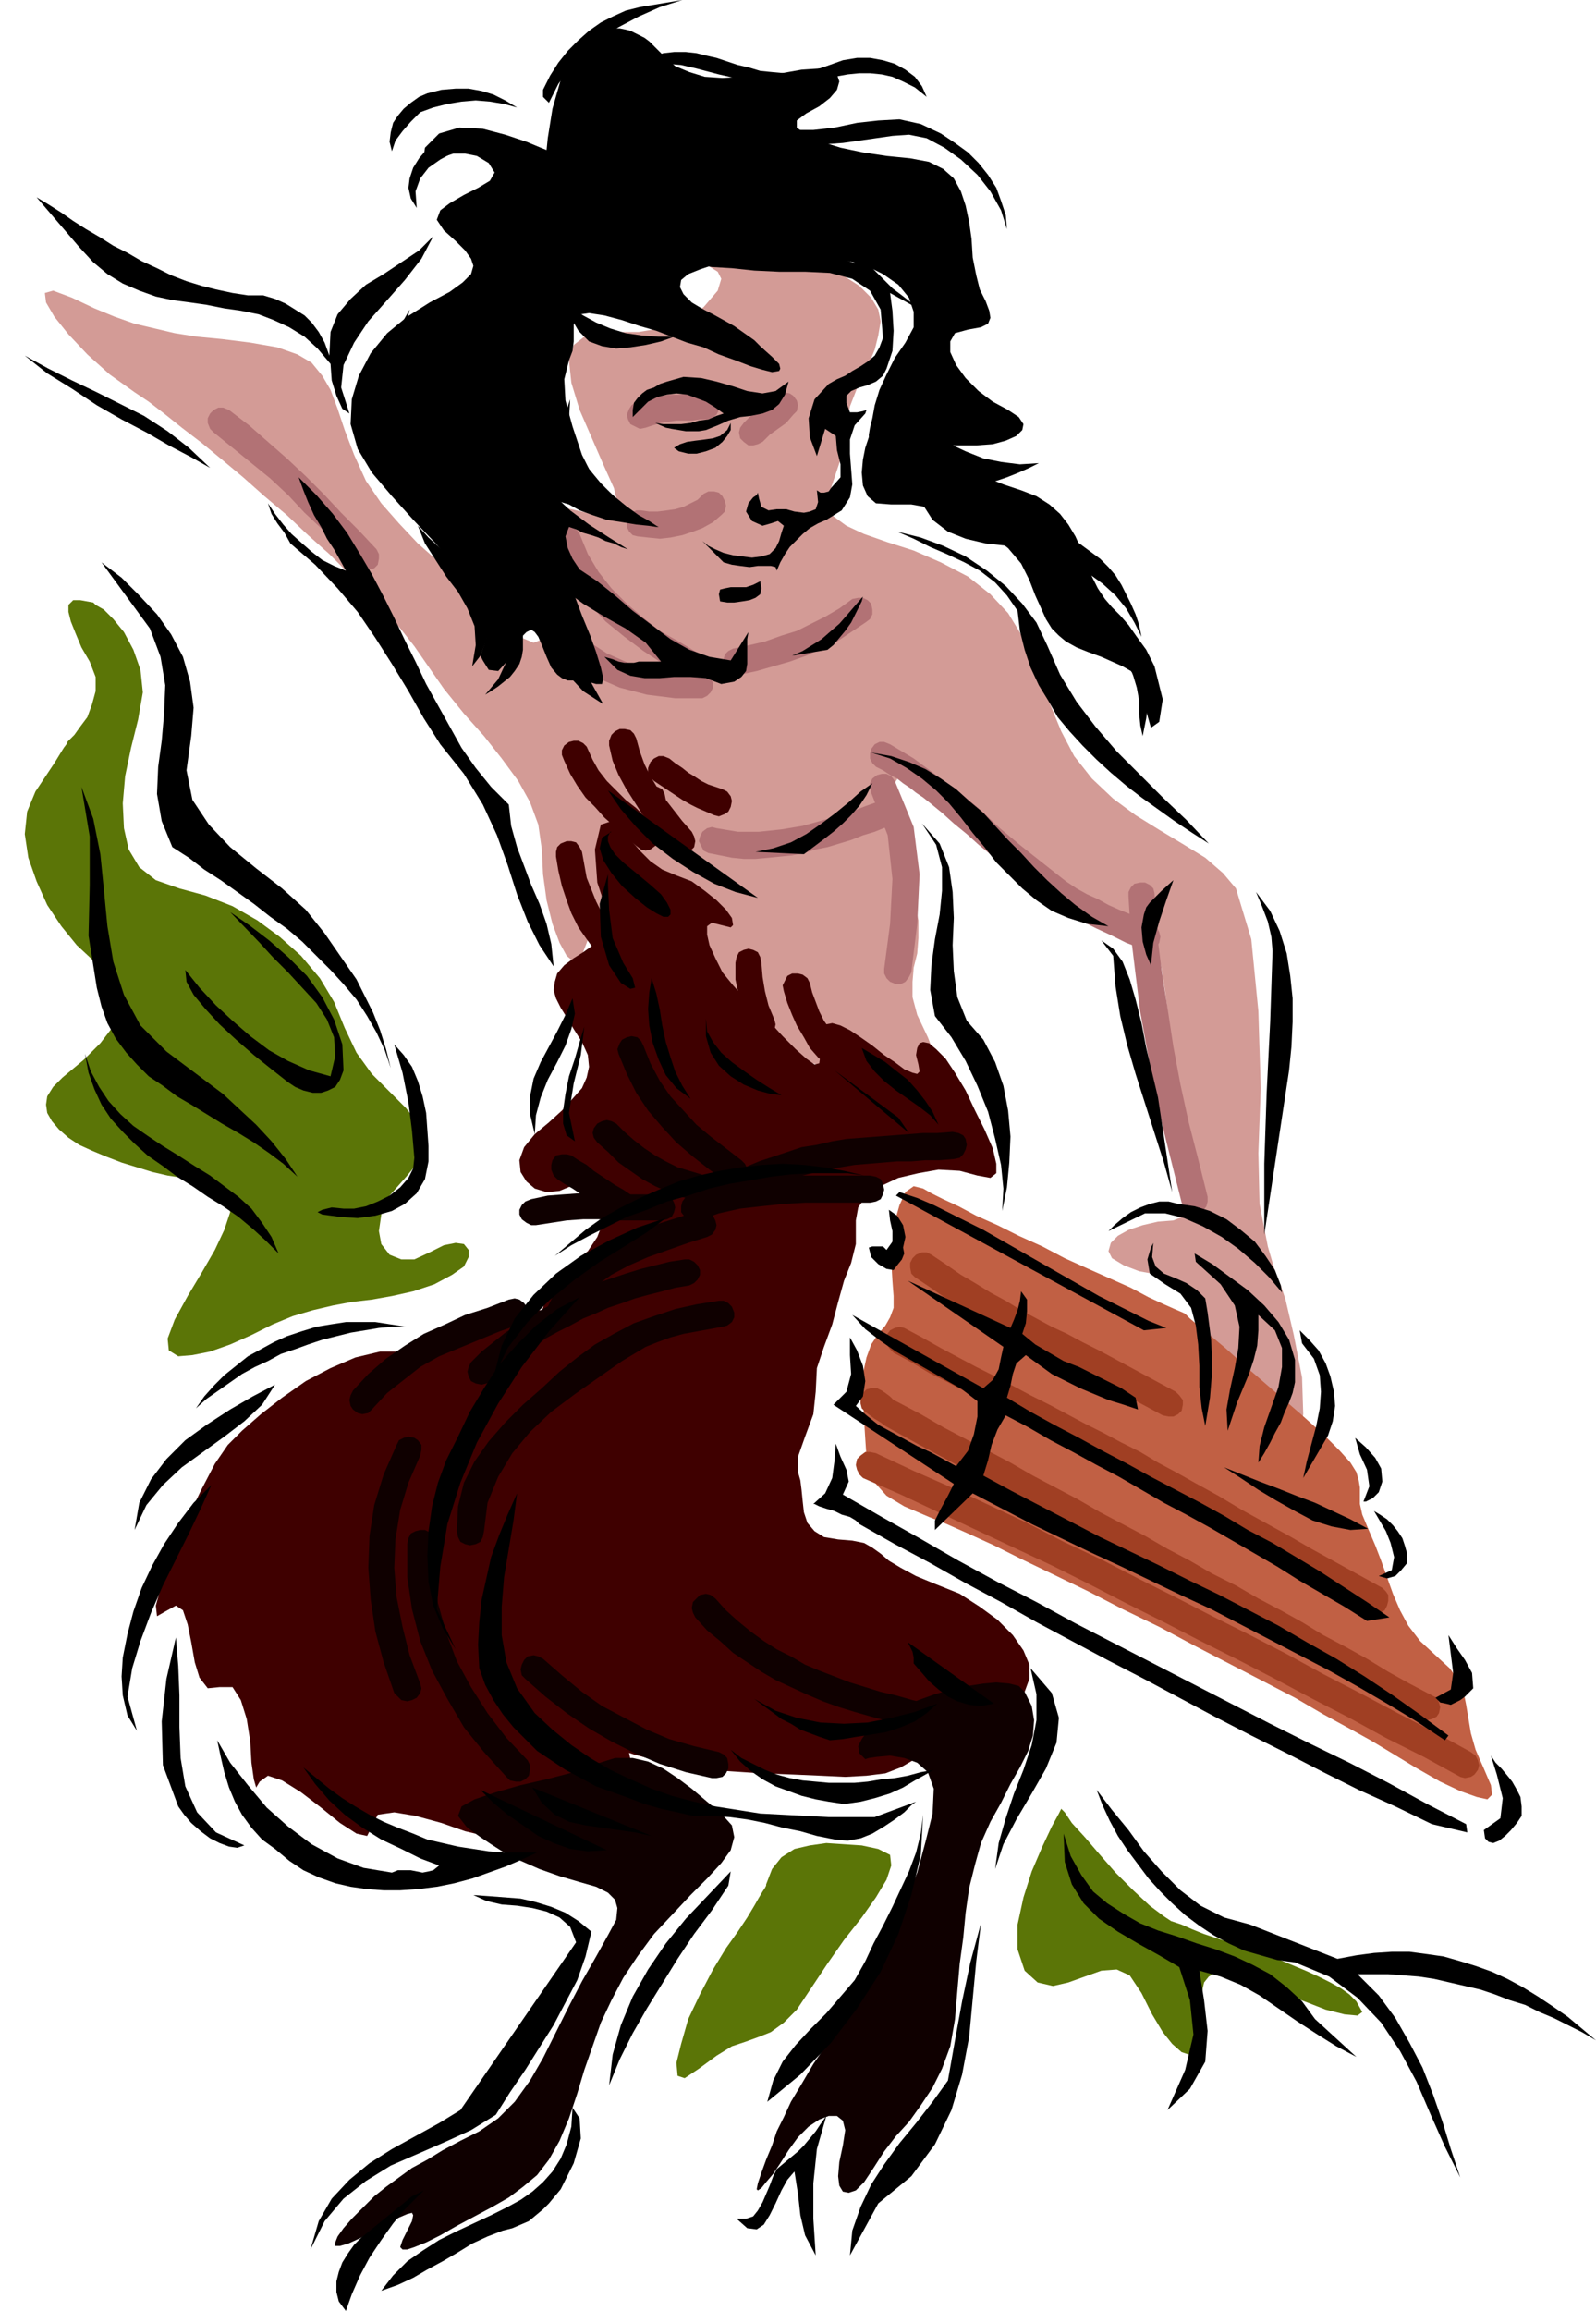
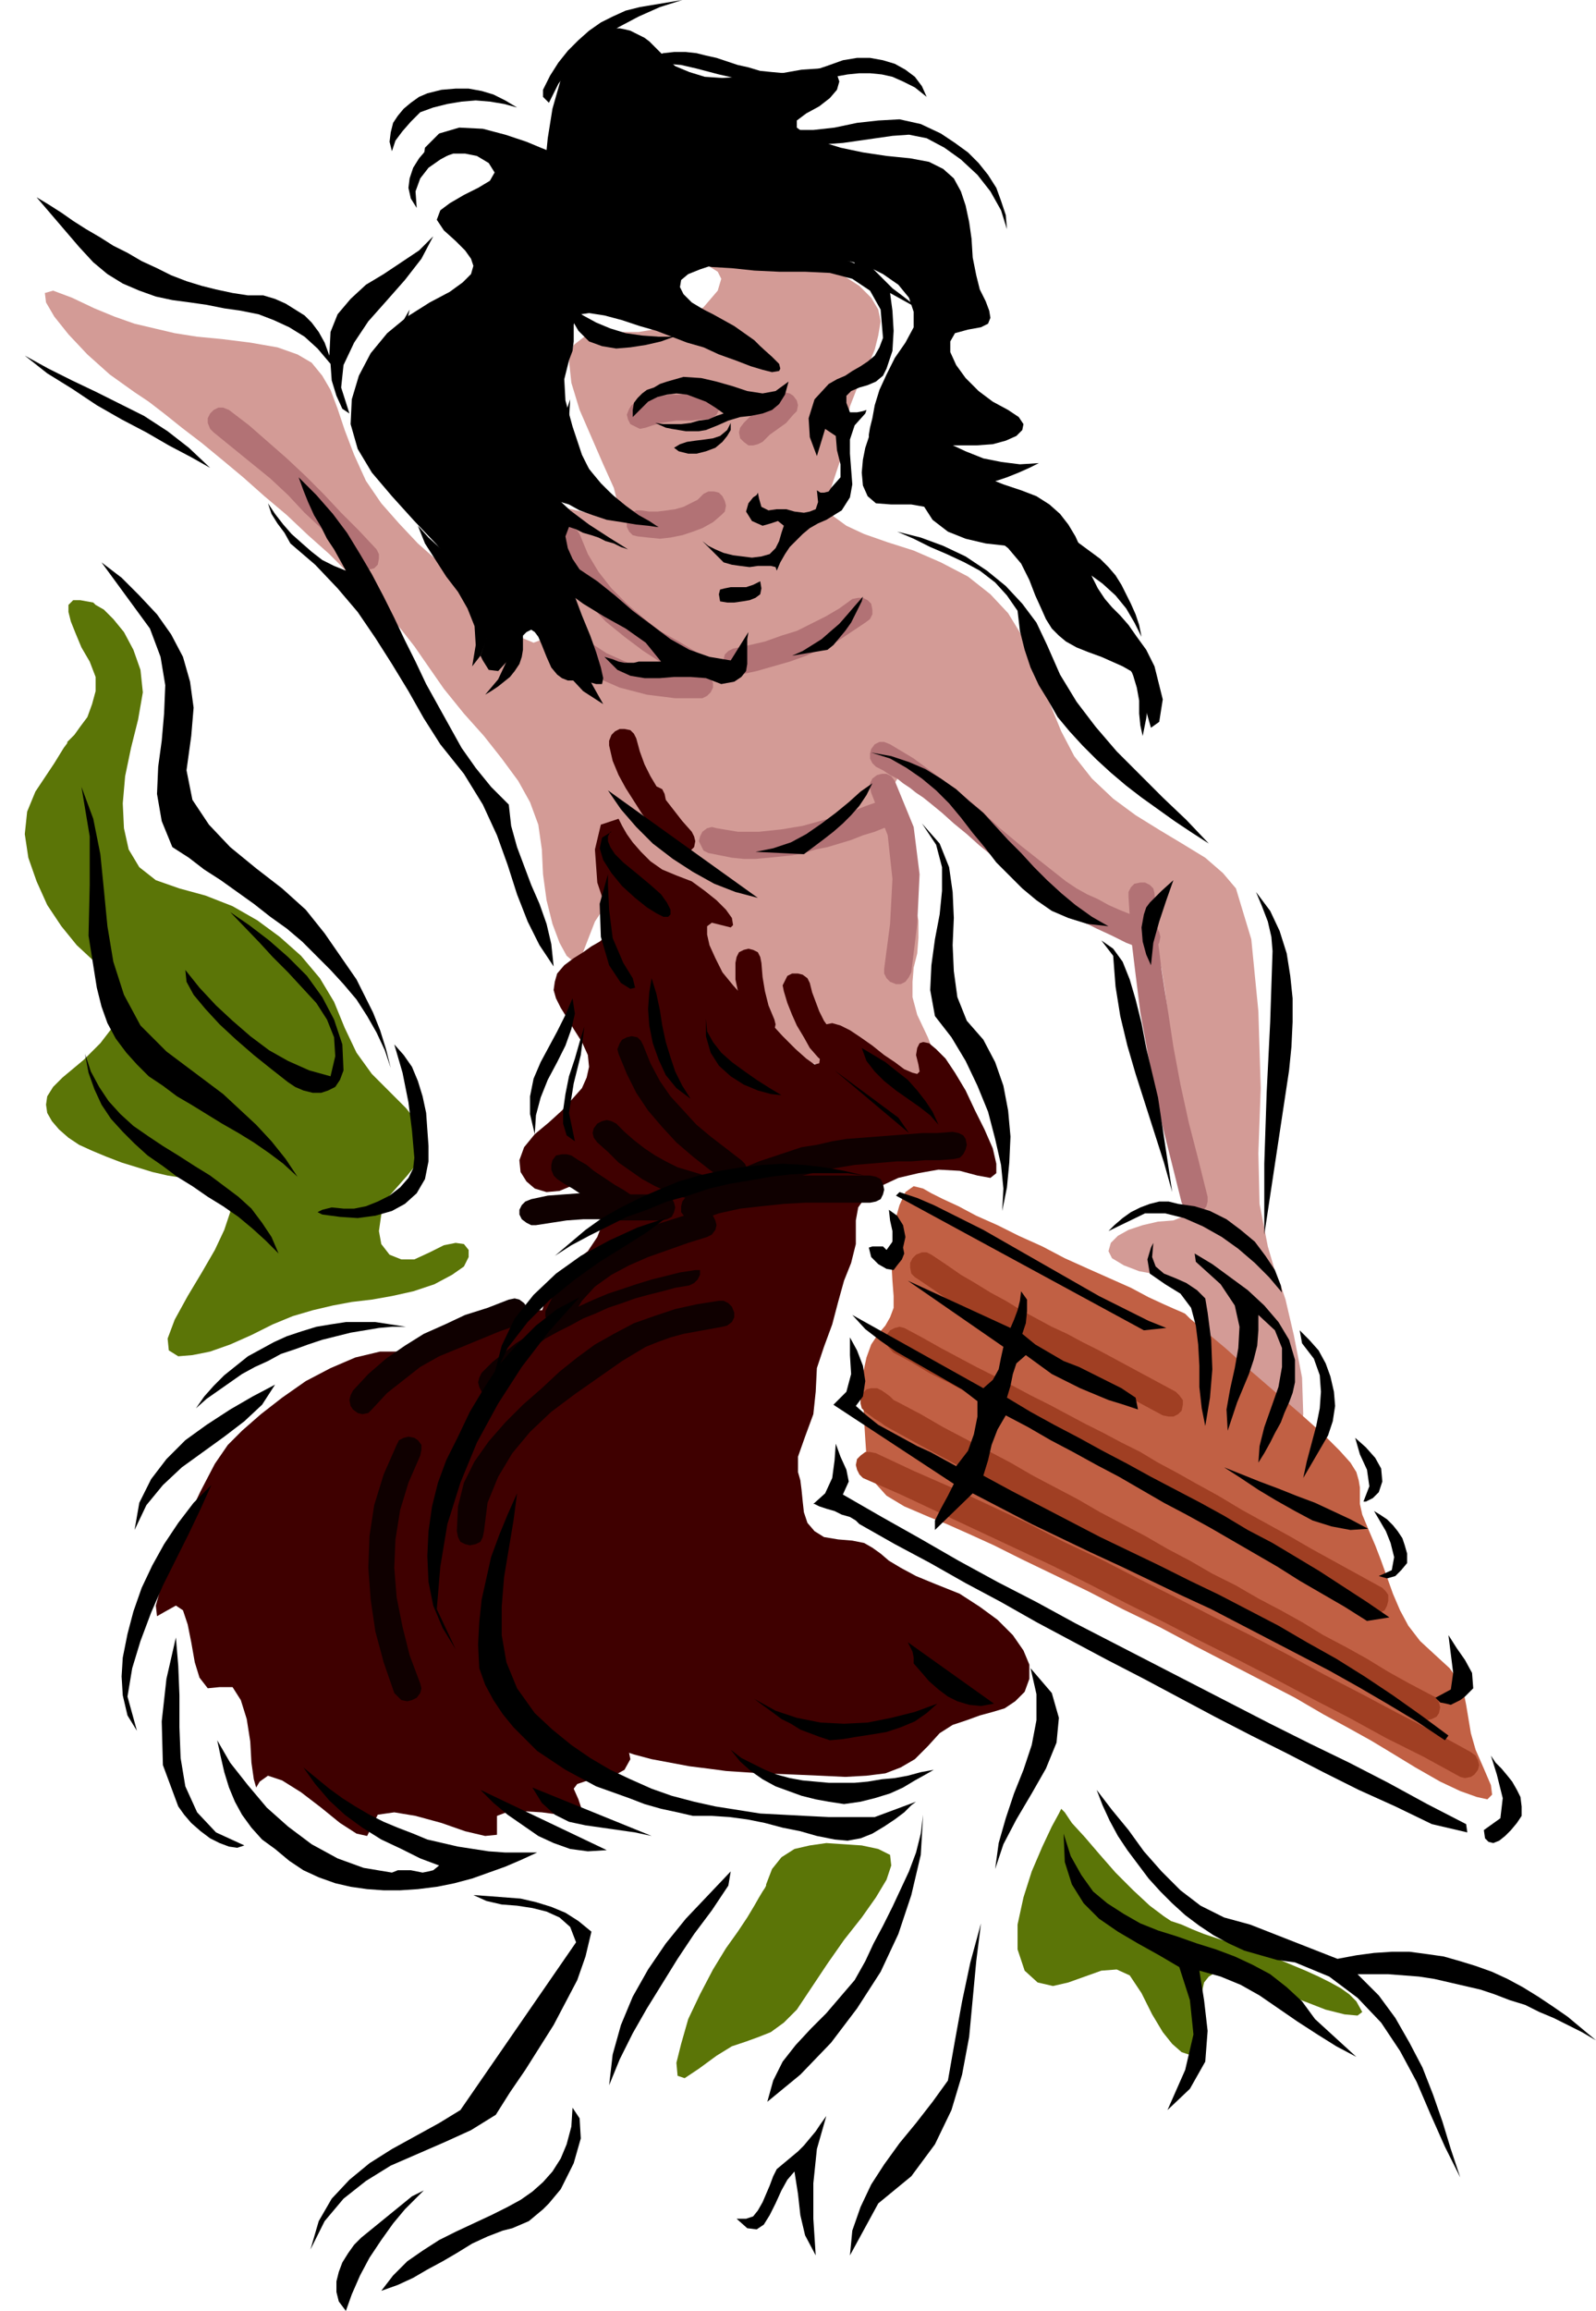
<svg xmlns="http://www.w3.org/2000/svg" width="1.352in" height="1.956in" fill-rule="evenodd" stroke-linecap="round" preserveAspectRatio="none" viewBox="0 0 1352 1956">
  <style>.pen1{stroke:none}.brush5{fill:#b27275}.brush6{fill:#3f0000}.brush7{fill:#0f0000}.brush8{fill:#000}</style>
  <path d="M569 222h11l10 1 10 2 8 5 3 6-3 10-12 14-18 12-19 6-18 3h-18l-15 1-13 3-9 7-4 13 2 19 7 23 10 23 10 23 9 20 4 16-1 9h-11l-15-4-13-3-11-2h-8l-7 3-3 6v11l4 16 5 19 2 18 1 17-2 13-5 9-8 3-12-5-15-13-18-18-18-17-18-16-17-15-16-17-15-17-13-19-10-22-8-21-6-18-6-16-7-12-9-11-12-7-17-6-23-4-24-3-21-2-19-3-17-4-17-4-17-6-17-7-19-9-16-6-7 2 1 8 7 12 12 15 16 17 19 17 21 15 12 8 13 10 15 12 17 13 17 14 18 15 18 16 19 16 18 17 18 16 17 17 16 16 15 16 13 15 11 14 9 13 16 23 17 21 17 19 15 19 14 19 10 18 7 19 3 21 1 21 3 22 5 20 6 16 6 11 6 5 6-3 5-13 7-18 10-15 12-12 14-8 13-3 13 3 11 9 8 17 5 21 5 19 6 18 7 16 10 15 15 14 20 12 26 11 29 9 26 7 22 4 18 2 12-3 7-7v-13l-7-18-9-19-4-15v-13l1-12 3-12 1-13v-15l-4-19-6-22-6-21-5-20-2-18 1-13 5-8h11l18 8 21 13 20 15 19 14 19 15 18 13 17 13 17 11 16 8 14 7 10 6 9 6 6 8 5 11 3 14 3 19 3 24 4 28 4 29 5 28 4 27 3 23-1 19-5 12-10 4-13 1-13 3-12 4-9 5-6 6-2 7 3 6 10 6 13 5 11 2 10 2 8 3 7 3 6 7 4 9 2 15 2 17 5 17 6 17 8 16 8 16 8 14 8 13 8 11 7 7 6 3 6-2 6-6 4-8 4-10 3-12 2-13-1-31-7-36-7-30-4-12-4-9-7-24-7-36-1-43 2-55-2-65-6-61-13-43-11-13-15-13-18-11-20-12-21-13-19-14-18-17-15-19-11-21-9-22-8-20-8-21-9-19-11-18-15-16-19-15-23-12-23-10-22-7-20-7-15-7-11-8-5-10 3-14 9-27 3-22 4-20 9-23 7-13 5-12 3-12 2-12-2-10-6-10-10-10-14-9-19-8-22-8-24-7-23-4-21-2-18 2-13 6-5 10z" class="pen1" style="fill:#d39b96" />
  <path d="m1004 1112-2-1-7-3-9-4-13-6-15-8-18-8-18-8-20-9-19-10-20-9-18-9-18-8-15-8-13-6-10-5-7-4-8-2-7 5-5 11-4 14-2 16-1 17 1 17 1 13v10l-3 8-4 7-6 7-6 9-4 11-3 14v19l1 20 1 16 1 15 2 12 6 11 9 10 15 9 21 9 15 6 18 8 22 10 24 12 27 13 29 14 29 15 31 15 30 16 29 15 29 15 27 14 24 14 22 12 18 10 15 9 23 14 21 12 17 8 14 5 9 2 4-4-1-8-6-14-7-16-4-14-2-12-2-12-2-10-4-10-8-11-12-11-13-12-10-13-7-13-6-14-5-14-5-14-5-13-6-14-5-12-2-9v-14l-1-6-2-7-5-8-9-10-14-14-19-17-22-19-22-19-20-18-18-15-12-10-4-4z" class="pen1" style="fill:#c16044" />
  <path d="m731 1251 32 14 32 15 32 15 32 15 32 15 32 16 31 16 32 16 31 16 32 16 31 16 32 17 31 16 31 17 32 16 31 17 4 1 5-1 3-2 3-4 1-4-1-4-2-4-4-3-31-17-31-16-32-17-31-16-31-17-31-16-32-16-31-16-32-16-31-16-32-15-31-16-32-15-32-15-32-14-32-15-5-1h-4l-4 3-3 3-1 5 1 4 2 4 3 3zm2-56 4 3 4 3 5 3 4 3 29 16 28 15 29 16 29 15 28 16 28 15 29 16 28 15 28 15 28 16 28 15 29 16 28 15 28 16 29 15 28 16 5 1 4-1 4-2 2-3 1-5-1-4-2-4-4-2-19-10-18-10-18-11-18-10-19-10-18-11-18-10-19-10-19-11-20-10-19-11-19-10-19-11-19-10-19-10-19-11-19-10-19-10-19-11-19-10-19-10-19-10-19-11-19-10-4-2-3-3-4-3-3-2-4-2h-5l-4 1-3 3-2 4v5l1 4 3 3zm24-50 15 8 15 9 16 8 15 8 15 8 15 8 15 7 16 8 15 8 15 8 15 8 16 8 15 8 15 9 16 8 15 9 20 11 20 12 20 11 20 11 20 11 19 11 20 11 20 11 5 1h4l4-2 2-4 1-4v-5l-2-3-3-3-20-11-20-11-20-11-19-11-20-11-20-11-20-12-20-11-16-9-15-8-15-9-16-8-15-8-16-8-15-8-15-8-16-8-15-8-15-8-16-8-15-8-15-8-16-9-15-8-4-1-4 1-4 2-3 4-1 4 1 4 3 4 3 3zm18-64 12 8 13 9 13 8 13 7 13 8 13 7 13 7 14 7 13 7 13 7 14 7 13 7 13 7 14 7 13 7 13 7 5 1h4l4-2 3-3 1-5v-4l-3-4-3-3-13-7-13-7-13-7-13-7-13-7-14-7-13-7-13-6-13-7-13-7-13-8-13-7-13-8-12-7-13-9-12-8-4-2h-4l-5 2-3 3-2 4v4l1 5 3 3z" class="pen1" style="fill:#a03f23" />
  <path d="m469 459 8 19 10 17 12 16 14 15 16 13 16 12 17 11 18 10 4 1h5l3-2 3-4 1-4v-5l-2-3-4-3-15-9-16-9-14-11-14-12-13-13-11-14-9-15-7-17-2-3-4-3-4-1h-4l-4 2-3 3-2 5 1 4zm127-41-5 5-6 3-6 3-7 2-7 1-8 1h-7l-7-1h-4l-4 2-3 3-1 4v5l2 4 3 3 4 1 9 1 10 1 9-1 10-2 9-3 8-3 9-5 7-6 3-3 1-5-1-4-2-4-3-3-4-1h-5l-4 2zm-49-56 6-2 7-2 6-1 7-1h13l7-1h6l4-1 4-3 2-4 1-4-1-4-3-4-4-2-4-1-7 1h-8l-7 1h-8l-7 1-8 1-7 2-7 2-4 3-2 3-2 5 1 4 2 4 4 2 4 2 5-1zm109-27-6 6-7 5-7 6-6 6-3 4-1 4 1 5 3 3 4 3h4l4-1 4-2 6-6 7-5 7-5 6-7 3-3 1-5-1-4-3-4-3-2-5-1-4 1-4 2zm86 314 6 3 6 4 6 3 5 4 6 4 5 4 6 4 5 4 11 9 10 9 11 9 10 9 11 9 11 9 10 8 11 9 11 8 11 7 12 8 11 7 12 6 13 6 12 6 13 5 5 1 4-1 4-2 2-3 1-5-1-4-2-4-4-2-9-5-9-4-10-4-9-4-9-5-9-4-9-5-9-6-19-15-19-15-18-15-17-16-18-15-19-14-19-14-20-12-5-2h-4l-4 2-3 4-1 4v4l2 4 3 3z" class="pen1 brush5" />
  <path d="m956 759 2 33 4 33 4 32 6 33 6 32 7 32 8 32 8 32 2 4 3 3 4 2h5l4-2 3-4 1-4v-4l-8-32-8-31-7-32-6-32-5-33-5-32-4-32-2-33-1-4-3-3-4-2h-4l-5 1-3 3-2 4v4zm-218-88 14 36 4 37-2 38-5 38v4l2 4 3 3 5 2h4l4-2 3-4 2-4 5-41 2-42-5-40-16-39-3-4-4-2h-4l-4 1-4 3-2 4v4l1 4z" class="pen1 brush5" />
  <path d="m600 722 10 2 10 2 10 1h10l11-1 10-1 10-1 10-2 10-3 10-2 10-3 10-3 10-4 10-3 10-4 9-3 4-3 2-4 1-4-1-4-3-4-3-2-5-1-4 1-17 6-18 7-18 5-18 5-18 3-19 2h-18l-18-3-4-1-4 1-4 3-2 4-1 4 2 4 2 4 4 2zM442 501l8 22 14 20 17 16 21 13 23 10 23 6 24 3h23l4-2 3-3 2-4v-4l-2-4-3-3-4-2h-23l-20-3-20-5-18-8-17-11-15-13-11-16-7-19-2-4-3-3-5-1-4 1-4 2-3 3-1 5v4zm185 70 14-3 14-4 14-4 14-5 13-6 13-6 12-8 12-8 4-3 2-4v-4l-1-5-3-3-4-2h-4l-5 1-11 8-12 7-12 6-12 6-13 4-14 5-13 3-14 3-4 2-3 3-1 4v4l2 4 3 3 4 2h5zM181 366l16 13 16 13 16 13 15 14 14 15 15 14 14 15 14 15 3 3 5 1h4l4-1 3-3 1-5v-4l-2-4-15-16-15-15-15-16-15-15-16-15-16-14-16-14-17-13-5-2h-4l-4 2-3 3-2 4v4l2 5 3 3z" class="pen1 brush5" />
  <path d="m524 693 1 2 2 4 4 7 5 7 7 8 8 8 10 7 12 5 13 5 11 8 10 8 8 8 5 7 1 6-2 2-8-2-8-2-4 3v7l2 9 5 11 6 12 9 11 9 10 11 10 11 11 11 12 11 11 9 8 7 5 4-1 1-7-1-10 1-8 2-5 3-3 5-1 7 2 8 4 9 6 10 7 10 8 9 6 8 6 7 3 4 1 2-2-1-6-2-8 1-6 2-4 3-1 5 1 6 5 8 8 8 12 9 15 8 17 8 16 7 16 3 13v8l-5 4-11-2-15-4-18-1-17 3-17 4-15 7-12 8-7 10-2 11v20l-4 16-6 15-5 18-5 19-7 19-6 18-1 20-2 19-7 19-6 17v13l2 7 1 8 1 10 1 9 3 9 6 7 8 5 12 2 12 1 10 2 7 4 7 5 7 6 10 6 13 7 17 7 20 8 17 11 15 11 13 13 9 13 5 12v12l-4 11-8 8-9 6-10 3-11 3-11 4-12 4-11 7-10 11-11 11-12 7-13 5-16 2-18 1-21-1-23-1-27-1-15-1-15-1-15-2-16-2-16-3-16-3-15-4-15-5-15-6-13-7-12-7-11-9-9-10-8-12-6-13-4-14-9-46-4-24-2-9v-1l-2 2-7 4-8 6-9 4-7 2-5-3-1-9 5-17 6-22 4-22 2-22 1-22 2-20 4-19 7-16 12-13 12-12 7-12 4-12 4-12 3-11 4-11 7-9 12-8 12-9 8-12 5-13 1-13-3-11-5-8-8-2-10 3-12 5-11 1-10-3-7-6-5-8-1-10 4-11 9-11 12-10 11-10 9-10 8-9 4-9 2-9-1-10-5-11-7-11-6-10-5-8-4-8-2-7 1-7 2-7 6-7 8-6 8-5 7-5 7-4 6-5 3-5v-7l-3-9-8-24-2-28 5-21 15-5z" class="pen1 brush6" />
  <path d="m440 1109-2 2-6 4-10 7-13 7-14 7-17 5-18 4-18-1h-20l-21 5-21 9-21 11-20 14-18 14-16 14-12 12-11 16-12 23-13 27-11 27-9 25-5 18 1 9 7-4 9-5 6 4 4 12 3 15 3 17 4 13 7 9 10-1h11l7 11 5 16 3 19 1 18 2 14 2 7 3-5 7-5 12 4 16 10 17 13 16 13 14 9 9 2 4-8 5-10 14-2 18 3 22 6 20 7 17 4 10-1v-16l8-3 13-1 17 1 15 2 13-1 6-3-3-9-4-9 3-4 9-3 11-1 11-3 9-5 5-9-3-15-7-32-6-53-6-65-8-69-10-65-13-52-18-29h-23z" class="pen1 brush6" />
-   <path d="m416 1169 9-8 9-7 9-8 10-6 9-7 11-6 10-5 11-6 10-4 11-5 12-4 11-4 11-3 12-3 11-3 12-2 4-2 3-3 2-4v-4l-2-4-3-3-4-2h-4l-13 2-12 3-12 3-13 4-12 4-12 4-12 5-11 5-12 6-11 6-11 6-10 7-11 7-10 8-10 8-9 9-2 4-1 4 1 4 2 4 4 2 5 1 4-1 4-2z" class="pen1 brush7" />
+   <path d="m416 1169 9-8 9-7 9-8 10-6 9-7 11-6 10-5 11-6 10-4 11-5 12-4 11-4 11-3 12-3 11-3 12-2 4-2 3-3 2-4v-4h-4l-13 2-12 3-12 3-13 4-12 4-12 4-12 5-11 5-12 6-11 6-11 6-10 7-11 7-10 8-10 8-9 9-2 4-1 4 1 4 2 4 4 2 5 1 4-1 4-2z" class="pen1 brush7" />
  <path d="m484 1116 9-15 11-12 14-10 15-8 16-7 17-6 17-6 16-5 4-2 3-4 1-4-1-4-2-4-3-3-5-1h-4l-19 6-19 6-19 8-19 8-17 11-15 12-13 16-9 18v4l1 4 3 4 4 2h4l5-1 3-3 2-4zm40-224 7 17 8 16 10 15 12 14 12 13 14 12 14 11 15 11 4 1h4l4-1 3-3 2-4v-5l-2-4-3-3-13-10-13-10-12-10-11-12-11-12-9-13-8-15-6-15-2-4-3-3-5-1-4 1-4 2-2 3-2 5 1 4zm-18 75 9 8 9 9 10 7 10 7 11 6 11 5 11 4 12 3h4l5-1 3-3 2-4v-5l-2-4-3-3-4-2-10-3-10-3-10-5-9-5-9-6-9-7-8-7-7-7-4-2-4-1-4 1-4 2-3 4-1 4 1 4 3 4zm-52 70 13-2 13-2 14-1h13l13 1h40l5-1 4-2 2-4 1-4-1-4-2-4-4-2-4-1h-28l-14-1h-28l-14 1-13 1-14 3-5 2-3 3-2 4v4l2 4 4 3 4 2h4z" class="pen1 brush7" />
  <path d="m472 998 6 4 7 4 6 4 6 4 6 4 6 4 6 4 6 4 5 2h4l4-1 3-4 2-4v-4l-2-5-3-3-6-4-7-4-6-4-6-4-6-4-6-5-7-4-6-4-4-1h-4l-5 1-3 4-1 4v4l2 5 3 3zm-136 225-11 25-8 26-4 26-1 27 2 27 4 27 7 26 9 26 3 3 3 3 5 1 4-1 4-2 3-4 1-4-1-4-9-24-6-24-5-25-2-25 1-24 4-25 7-23 10-23 1-5v-4l-3-4-3-2-5-1-4 1-4 2-2 4z" class="pen1 brush7" />
-   <path d="M345 1307v28l4 27 7 27 10 25 13 24 14 24 17 21 19 21 3 3 5 1h4l4-2 3-3 1-5v-4l-2-4-18-19-16-21-14-22-12-22-9-24-7-25-3-25v-27l-1-4-3-4-4-2h-4l-4 1-4 2-2 4-1 5zm100 114 17 15 18 14 19 13 19 11 20 10 21 9 22 7 22 5h4l5-1 3-3 2-4v-4l-1-5-3-3-4-2-21-5-21-6-19-8-19-10-19-10-17-12-17-14-16-14-4-2-4-1-5 1-3 3-2 4-1 4 1 5 3 3zm144-52 10 11 11 9 11 10 12 8 12 8 12 7 13 6 13 6 14 6 14 5 13 4 14 4 15 4 14 4 14 3 14 3h4l4-2 3-3 2-4v-4l-2-4-3-3-4-2-13-3-13-3-14-4-13-3-13-4-13-4-13-5-13-5-12-5-12-7-12-6-11-7-11-8-11-9-10-9-9-10-4-3-4-1-5 1-3 3-3 3-1 5 1 4 2 4zm-194 177 1 1 4 3 7 5 9 6 11 7 14 7 16 7 17 6 17 5 14 4 10 5 6 6 2 7-1 10-7 13-10 18-12 21-11 21-11 22-11 22-11 19-13 18-14 14-16 11-16 8-15 8-13 8-13 7-11 8-11 8-10 8-10 10-9 9-7 8-5 7-2 5v3h4l7-2 11-5 13-7 10-5 9-5 7-3 4-1 1 2-1 5-4 8-4 8-2 6 2 2h4l6-2 10-4 12-6 14-8 15-8 15-8 14-8 12-9 12-10 10-13 9-16 8-19 7-21 6-20 7-20 7-20 9-19 10-19 12-18 14-19 16-17 15-16 14-14 12-13 8-11 3-11-2-10-9-10-12-10-13-11-12-9-12-8-13-6-13-3h-15l-16 5-19 7-23 6-22 5-21 6-18 6-11 6-3 8 7 9z" class="pen1 brush7" />
-   <path d="m733 1489 3-1 7-1 11-1 12 2 11 4 9 8 5 14-1 21-6 24-7 26-10 25-11 26-13 25-13 23-14 23-14 21-13 19-10 17-9 15-6 13-6 12-4 12-5 12-4 11-3 9-1 5 1 1 3-2 4-5 6-7 6-9 7-11 8-11 9-9 9-6 8-3h7l5 4 2 8-2 13-3 14-1 12 1 8 3 5 5 1 6-2 7-7 8-12 9-14 10-13 11-12 10-14 10-15 8-16 7-19 4-23 2-24 2-23 3-22 2-21 3-21 5-20 5-18 8-18 9-16 8-16 8-14 7-14 4-13 1-13-2-12-6-12-5-5-8-2-11-1-11 1-13 2-14 3-14 4-14 5-13 6-12 7-10 6-8 7-5 7-3 6 1 6 5 5z" class="pen1 brush7" />
  <path d="m463 127-5-2-12-5-18-6-19-5-20-1-17 5-12 12-3 21 1-1 4-3 6-5 7-4 9-3h10l10 2 10 6 5 8-4 7-10 6-12 6-12 7-8 6-3 8 6 9 10 9 8 8 5 7 2 6-2 7-7 7-11 8-17 9-19 12-17 14-14 17-10 19-6 20-1 21 6 21 12 20 17 20 19 21 19 20 17 21 14 19 9 20 3 17-6 17 2 4 5 8 8 1 11-12 5-10 4-7 4-4 4-2 3 2 3 4 3 7 4 10 4 9 5 6 4 3 5 2h11l6 1 7 2h5l1-5-2-9-4-13-5-14-7-17-6-16-5-17-8-30-4-23 2-11 10 3 9 5 11 4 12 4 13 2 12 2 10 1 7 1h2l-2-1-6-4-9-5-11-8-11-9-11-10-9-12-6-12-8-24-6-22-1-18 4-16 3-8 1-8v-14l1-6 5-3 7-1 13 2 15 4 15 5 14 4 13 5 13 5 14 4 13 6 14 5 13 5 10 3 8 2 6-1 1-2-1-4-6-6-9-8-12-8-13-9-13-7-11-8-10-6-7-7-3-6 1-6 6-5 10-4 12-4 15-2 17-2 19-1 19-1h20l19 2 18 4 16 8 13 9 9 11 4 12v13l-7 13-9 13-7 14-6 13-4 13-2 11-2 8-1 6v2l-1 3-2 6-2 10-1 11 1 11 4 9 7 6 13 1h17l17 3 18 5 17 8 16 10 14 11 11 13 7 14 5 13 5 11 4 9 5 8 6 6 6 5 9 5 10 4 11 4 9 4 9 4 7 4 5 6 5 7 2 9 1 12 4 14 7-5 3-19-7-28-7-14-8-11-7-10-7-8-7-7-6-7-6-9-5-10-4-12-5-11-5-11-6-10-7-9-9-8-11-7-13-5-15-5-15-6-14-7-12-6-8-6-3-5 3-3h26l14-1 11-3 9-4 5-5 1-5-4-6-9-6-13-7-12-9-11-11-8-11-5-11v-9l4-7 11-3 11-2 6-3 2-5-1-6-3-8-5-10-3-12-3-15-1-16-2-14-3-14-4-12-6-11-9-8-12-6-16-3-20-2-20-3-19-4-16-5-13-6-8-6v-6l8-6 11-6 9-7 6-7 2-7-2-6-5-4-10-1-15 1-17 3-17 2-17 1-16 1-15-1-13-4-12-5-10-9-4-4-4-4-4-4-4-3-4-2-4-2-4-2-4-1-5-1h-5l-5 1-5 1-5 2-5 3-5 4-5 5-14 24-8 28-4 25-1 10z" class="pen1 brush8" />
  <path d="m664 839 3 10 4 10 4 9 6 10 5 9 7 8 8 7 8 7 4 1h4l4-1 3-4 2-4v-4l-2-4-3-3-7-5-6-7-5-7-5-7-4-8-3-8-3-8-2-8-2-4-4-3-4-1h-5l-4 2-2 4-2 4 1 5zm-41-24v14l3 14 3 14 5 14 3 4 3 2 5 2 4-1 4-3 3-3 1-5-1-4-5-12-3-12-2-12-1-12-1-5-2-4-4-2-4-1-4 1-4 2-2 4-1 5zm-82-138 1 4 2 4 4 2 5 1 4-1 4-2 2-4 1-4-1-5-2-4-4-2-4-1-5 1-4 2-2 4-1 5z" class="pen1 brush6" />
  <path d="m516 631 3 13 5 12 6 11 7 11 7 11 8 10 9 10 8 10 3 3 5 1 4-1 4-2 3-3 1-5-1-4-2-4-8-9-7-9-7-9-7-10-6-10-5-10-4-11-3-11-2-4-3-3-5-1h-4l-4 2-3 3-2 5v4z" class="pen1 brush6" />
-   <path d="m554 661 6 4 6 4 6 4 6 4 7 4 6 3 7 3 7 3 4 1 5-2 3-2 2-4 1-5-1-4-3-4-4-2-6-2-6-2-6-3-6-4-5-3-5-4-6-4-5-4-5-2h-4l-4 2-3 3-2 5v4l2 4 3 3zm-76-17 5 11 6 10 7 10 8 8 8 9 9 8 9 8 9 8 4 3 4 1 4-1 4-3 3-3 1-5-1-4-3-4-8-8-8-8-9-7-8-8-8-8-7-9-5-9-5-11-3-3-4-2h-4l-4 1-4 3-2 4v4l2 5zm-7 81 2 12 3 13 4 12 4 11 6 12 7 10 8 11 9 9 3 3 5 1 4-1 4-2 3-3 1-5-1-4-2-4-8-8-7-9-6-10-5-10-4-10-4-10-2-11-2-11-2-4-3-4-4-1h-4l-5 2-3 3-1 4v4z" class="pen1 brush6" />
  <path d="m592 1033 17-6 18-4 18-2 19-2 18-1h55l5-1 4-2 2-4 1-4-1-5-2-4-4-2-5-1h-58l-19 1-19 2-19 3-18 4-19 6-4 2-3 4-1 4v5l3 4 3 2 5 2 4-1z" class="pen1 brush7" />
  <path d="m621 1020 10-6 11-6 11-5 12-4 11-3 12-3 12-3 12-2 12-2 12-1 12-1 12-1h12l12-1h12l12-1 5-1 3-3 2-4 1-4-1-5-2-3-4-2-5-1-13 1h-12l-13 1-13 1-13 1-13 1-13 1-12 2-13 3-13 2-12 4-12 4-12 4-12 5-11 6-11 7-4 3-1 5v4l1 4 3 3 5 2h4l4-2zm-211 276 3-24 9-22 12-20 15-18 18-17 20-15 20-14 20-14 10-6 10-6 10-4 11-4 11-3 11-2 11-2 11-2 4-1 4-3 2-4v-4l-2-5-3-3-4-2h-4l-19 3-18 4-18 6-17 6-17 9-16 9-15 11-15 12-15 14-16 14-15 15-14 16-12 17-9 18-5 20-1 21 1 5 2 4 4 2 4 1 5-1 4-2 2-4 1-5zm-95-103 13-14 14-11 14-11 16-9 17-7 17-7 17-7 17-6 4-2 2-4 1-4-1-5-2-3-4-3-4-1-5 1-18 7-19 6-17 8-18 8-16 10-16 11-15 13-13 14-2 4-1 4 1 5 2 3 4 3 4 1 5-1 3-3z" class="pen1 brush7" />
  <path d="m79 510 2 2 7 4 8 8 9 11 8 15 6 17 2 19-4 23-6 24-5 24-2 23 1 21 4 18 9 15 14 11 20 7 22 6 23 9 21 12 19 14 18 16 16 19 12 20 9 22 10 21 13 18 15 15 14 14 11 14 5 13-2 14-13 16-15 17-7 16-2 14 2 11 7 9 10 4h11l13-6 12-6 10-2 7 1 4 5v6l-4 8-10 7-15 8-18 6-18 4-17 3-17 2-16 3-17 4-17 5-17 7-18 9-18 8-17 6-15 3-12 1-8-5-1-10 6-16 11-20 12-20 11-19 8-17 5-15-2-13-8-9-18-5-12-2-13-2-13-3-13-4-13-4-13-5-12-5-11-5-9-6-8-7-6-7-4-7-1-7 1-7 5-8 8-8 18-15 14-14 10-13 5-12 1-11-3-11-7-12-12-11-14-13-13-16-12-18-9-20-7-20-3-20 2-19 7-17 16-24 8-13 3-4v-1l2-2 4-4 5-7 6-8 4-11 3-11v-12l-5-13-7-12-5-12-4-10-2-8v-6l4-4h6l11 2zm570 1085v1l-1 2-2 3-3 5-4 7-6 10-8 12-10 14-11 18-11 21-10 21-6 21-4 16 1 11 6 2 12-8 15-11 13-8 12-4 11-4 10-4 11-8 11-11 12-18 14-21 14-20 15-19 12-17 9-15 4-12-1-9-10-5-14-3-15-1-15-1-14 2-13 3-11 7-8 10-5 13zm250-64-2 4-6 11-8 17-9 21-7 22-5 23v21l6 18 11 10 13 3 13-3 14-5 14-5 13-1 11 5 10 15 9 18 9 15 8 10 8 7 6 2 5-4 3-8 1-14v-15l2-11 2-9 4-5 5-3h6l9 2 10 3 14 6 18 6 19 7 18 7 16 4 11 1 4-3-5-9-6-6-7-5-9-5-10-5-11-5-12-5-12-5-13-4-13-5-12-4-12-4-12-4-10-4-9-4-9-3-6-4-12-9-14-13-15-15-14-16-12-14-11-12-6-9-3-3z" class="pen1" style="fill:#5b7507" />
  <path d="m179 1257-9 20-10 21-11 22-11 22-10 23-9 24-7 23-4 24 8 29-8-13-4-17-1-16 1-16 4-20 5-19 7-20 9-19 10-18 12-18 13-17 15-15zm-30 129 2 24 1 25v27l1 26 4 24 10 22 16 17 24 11-6 2-7-1-8-3-8-4-8-6-8-7-6-7-5-7-13-35-1-37 4-36 8-35zm84-214-11 17-15 14-17 13-18 13-18 13-16 15-14 17-10 21 4-23 10-20 13-17 16-16 18-13 20-13 19-11 19-10zM72 892l5 15 7 13 8 12 10 11 11 10 13 9 12 8 13 8 14 9 13 8 12 9 12 9 11 10 9 12 8 12 6 14-11-11-11-10-12-10-13-9-13-8-13-9-13-8-12-9-13-9-11-10-10-10-10-11-8-12-6-13-5-14-3-16zm-3-226 10 27 6 30 3 30 3 31 5 30 9 28 14 26 22 22 16 12 16 12 16 12 14 13 14 13 13 14 12 15 10 15-12-11-12-9-13-9-13-8-14-8-13-8-13-8-12-7-12-9-12-8-10-10-9-10-9-12-7-13-5-14-4-16-7-44 1-43v-41l-7-42zm115 807 11 19 15 19 16 19 18 16 20 15 22 12 22 8 24 4 5-2h11l5 1 5 1 5-1 4-1 5-4-16-6-16-8-17-8-16-10-15-11-13-12-12-14-10-14 11 9 11 9 11 8 11 7 12 7 12 6 12 5 13 5 12 5 13 3 13 3 13 2 13 2 14 1h27l-13 6-14 6-14 5-14 5-15 4-15 3-16 2-15 1h-14l-14-1-14-2-13-3-14-5-13-6-12-8-12-10-11-8-9-10-8-11-6-11-5-12-4-13-3-13-3-14zm-6-1077-16-9-19-10-19-11-21-11-21-12-21-14-21-13-19-15 20 11 20 10 21 10 20 10 20 10 20 13 18 14 18 17zm212 1390 98-142-5-13-9-8-11-5-12-3-13-2-13-1-13-3-11-5 14 1 13 1 13 1 13 3 13 4 12 5 11 7 11 9-5 21-7 20-10 19-10 19-12 19-12 19-13 19-12 19-21 13-22 10-23 10-23 10-21 13-19 15-16 19-12 24 7-24 11-19 15-16 17-14 19-12 20-11 20-11 18-11zm-46-663h-12l-11 1-12 2-12 2-12 3-12 3-12 4-11 4-12 4-11 6-11 5-11 6-10 7-10 7-10 7-9 8 7-10 8-9 9-9 10-8 10-8 11-6 11-6 11-5 12-4 13-4 12-2 13-2h25l13 2 13 2zM223 250l10 3 9 4 8 5 8 5 6 6 6 8 5 9 4 11 1-20 6-15 11-13 13-12 15-9 15-10 15-10 12-12-10 19-14 18-15 17-16 18-12 18-9 19-2 19 7 22-6-4-5-11-4-13-1-14-11-13-11-10-13-8-13-6-13-5-15-3-14-2-15-3-14-2-15-2-14-3-14-5-14-6-13-8-12-10-12-13-36-42 10 6 11 7 10 7 11 7 12 7 11 7 12 6 12 7 13 6 12 6 13 5 13 4 12 3 14 3 13 2h13zm126 1609 10-5-7 7-9 9-10 12-10 14-10 15-8 15-7 16-5 14-6-8-2-8v-9l2-8 3-8 5-8 5-7 6-6 43-35zM162 623l-4 29 5 25 14 21 18 19 22 18 22 17 20 18 16 20 9 13 9 13 9 13 7 14 7 14 6 15 5 16 4 16-5-15-7-15-8-14-9-14-11-13-11-12-12-12-12-12-13-11-14-10-14-11-14-10-14-10-14-9-13-10-14-9-9-22-4-23 1-23 3-22 2-23 1-24-4-24-9-24-41-56 17 13 15 15 15 16 12 17 10 19 6 21 3 22-2 24z" class="pen1 brush8" />
  <path d="m280 911 4-17-1-16-6-15-9-14-12-13-12-13-13-13-11-12-25-26 16 11 17 13 16 14 16 16 13 18 10 19 7 21 1 22-3 8-4 6-6 3-6 2h-7l-8-2-7-3-6-4-14-11-15-12-15-13-14-13-12-13-10-12-6-11-1-10 12 15 14 15 14 13 15 13 16 12 16 9 18 8 18 5zm150 957 11-6 10-7 9-8 8-9 7-11 5-12 4-15 1-16 6 9 1 17-6 21-11 22-5 6-5 6-5 5-6 5-6 5-7 3-7 3-8 2-13 5-13 6-13 8-12 7-13 7-12 7-13 6-14 5 10-13 12-12 13-9 14-9 14-7 15-7 15-7 14-7zm-139-845h9l10-2 10-4 10-5 9-7 7-8 4-8 1-9-2-23-3-24-5-25-7-24 8 9 7 10 5 12 4 13 3 14 1 14 1 14v13l-3 15-7 12-10 9-11 6-14 4-15 2-15-1-15-2-4-2 4-2 8-2 10 1zm-64-597 6 9 7 9 7 8 9 8 8 7 9 7 10 5 10 4-5-9-5-9-6-9-5-10-6-10-5-11-4-10-4-11 15 15 14 16 12 16 11 18 10 17 10 19 9 18 9 19 9 18 9 19 10 18 10 18 10 18 12 17 13 16 15 15 2 18 5 18 6 16 6 16 7 16 6 17 4 17 2 19-12-18-10-20-9-23-8-25-9-25-12-26-16-26-20-25-14-22-13-23-14-23-14-22-15-22-17-20-19-20-21-18-5-9-6-8-5-8-3-9zm264 672-26 29-23 30-20 31-18 33-14 34-11 35-6 36-3 36 16 34-11-18-8-19-4-20-1-22 1-21 3-21 5-20 7-19 10-20 10-21 12-20 13-20 15-17 16-16 18-14 19-10zm23 468-16 1-15-2-14-5-13-6-13-9-13-9-12-10-11-11 107 51zm-76-302-3 23-4 24-4 24-2 25v24l4 23 9 22 15 21 15 14 16 13 16 11 17 10 17 8 18 8 17 6 19 5 18 4 19 3 19 3 19 1 19 1 20 1h39l35-13-4 3-6 6-8 6-9 6-10 6-10 4-11 2-11-1-15-3-14-4-15-3-15-4-15-3-15-2-15-1h-16l-13-3-14-3-14-4-13-5-14-5-14-5-13-7-13-7-12-8-12-8-10-10-10-10-9-11-8-12-7-13-5-14-1-20 1-19 2-19 4-18 4-18 7-19 7-17 8-18zm114 290-14-3-14-2-14-2-14-2-14-3-12-6-11-10-8-13 101 41z" class="pen1 brush8" />
  <path d="m564 1031-16 12-19 12-21 13-21 15-21 17-19 19-17 22-12 25 7-27 11-23 16-20 19-18 21-15 24-13 24-11 24-8zM347 262l-2 9-5 12-5 15-5 17-3 19v19l3 18 9 17 56 58-11-7-11-7-11-7-11-8-11-8-9-9-9-10-7-10-3-17v-15l2-16 4-14 6-15 7-14 8-13 8-14zm272 1322-2 12-14 21-15 20-14 21-13 21-13 21-12 21-11 22-9 22 3-26 7-25 10-24 13-23 15-22 17-21 19-20 19-20zM407 555l-7 9 3-18-1-16-6-15-8-14-10-13-9-14-9-14-6-15 9 10 11 10 13 12 12 13 10 14 5 16v17l-7 18z" class="pen1 brush8" />
  <path d="m732 995-14-2h-31l-17 1-17 2-17 3-18 3-17 4-18 6-18 5-17 7-17 6-16 8-16 8-15 8-14 9 13-11 13-11 14-10 16-9 16-8 16-7 17-7 17-5 18-4 18-3 18-2 17-1 18 1 17 2 17 3 17 4zM362 79l12-3 12-1h11l11 2 10 3 10 5 10 6 10 6-10-6-11-3-12-2-12-1-12 1-12 2-12 3-11 4-8 8-7 8-6 8-3 9-2-8 1-8 2-8 4-6 5-6 6-5 7-5 7-3zm123 766 2 13-3 13-5 14-7 14-8 15-6 15-4 15-1 16-4-17v-15l3-15 6-14 7-13 7-13 7-14 6-14zM378 118l36-6-9 6-10 5-11 6-11 6-10 7-7 9-4 11 1 14-5-8-2-9 1-8 3-9 5-8 6-7 8-5 9-4zm41 343 14 19 7 22 3 25v23l-1 6-2 6-4 6-4 5-5 4-5 4-6 4-5 3 11-13 7-15 3-16v-17l-2-17-3-17-4-16-4-16zm76 408-3 24-6 24-4 25 5 24-7-5-3-10v-11l2-14 3-15 5-15 4-14 4-13zm129 1009h8l6-2 4-5 4-7 3-7 3-7 3-8 3-6 6-5 6-5 6-5 5-5 5-6 5-6 4-6 5-7-8 28-3 29v30l2 31-9-17-4-17-2-18-3-19-6 7-5 9-5 11-5 10-5 8-6 4-8-1-9-8zM452 457l4 19 6 18 6 18 8 17 8 17 9 17 9 17 9 16-17-11-14-15-10-17-8-19-5-20-4-20-1-19v-18zm-11-89 1 12 5 13 10 13 12 13 14 13 16 12 17 11 16 10-6-2-6-3-7-2-6-3-6-2-7-2-6-3-6-2-3 8 2 10 4 9 6 9 15 10 15 12 15 13 16 12 16 12 16 9 17 6 18 3 15-24-1 6v21l-1 6-4 5-6 4-11 2-13-5-13-1h-14l-12 1h-13l-12-2-11-5-11-11 7 2 5 2 5 1h8l4-1h19l-13-16-17-12-18-10-18-11-15-11-11-14-4-18 6-24-8-7-7-8-6-9-4-10-3-10-2-11v-10l1-11zm292 1292 7-15 8-15 8-16 7-15 7-15 6-16 4-16 2-16-2 34-8 34-11 33-15 32-20 31-22 29-26 27-28 23 5-18 8-16 11-14 13-14 13-13 12-14 12-14 9-16zm58-162-7 4-9 5-10 6-11 5-13 4-12 3-14 2-13-2-11-2-12-3-11-4-11-4-11-6-10-7-9-8-8-10 9 7 10 5 10 5 10 4 11 3 11 2 11 1 11 1h22l11-1 12-2 11-1 11-2 11-3 11-2zM642 760l-19-5-18-7-18-10-17-11-17-13-14-14-13-15-11-16 127 91z" class="pen1 brush8" />
  <path d="m483 338-1 17 3 15 6 14 8 13 10 12 11 11 12 10 13 10-10-4-10-4-10-4-9-5-9-6-8-8-6-8-4-11-2-13v-14l2-13 4-12zm69 490 4 13 3 14 2 13 3 14 4 13 4 12 6 12 7 11-12-9-9-11-6-13-5-14-3-15-1-14 1-14 2-12zm242 614-9 8-10 7-12 5-12 4-12 2-13 2-12 2-11 1-9-3-8-3-8-3-8-5-8-4-8-6-7-5-8-6 18 10 18 6 20 4 20 1 20-1 20-4 20-5 19-7zM571 285l-11 4-13 3-13 2-12 1-12-2-11-4-9-9-7-12-5-14 7 7 9 6 11 6 12 5 13 4 14 2 14 1h13zm232 1476 6-34 6-33 7-33 9-33-4 32-3 32-3 32-6 32-9 30-14 29-20 27-28 23-24 44 2-21 7-20 9-19 11-17 13-18 14-17 14-18 13-18zM542 6l36-6-19 6-18 8-17 9-16 10-13 11-12 13-10 14-8 16-5-5v-6l3-6 3-6 7-11 8-10 9-9 9-8 10-7 10-5 11-5 12-3zm56 856 1 11 5 9 7 9 9 8 11 8 10 7 11 7 10 6-9-1-11-3-12-5-11-7-10-9-7-11-4-14v-15zm-33-539 14-4 15 1 13 3 14 4 12 4 13 2 11-2 11-8-3 11-5 8-6 5-8 3-10 2-9 1-10 3-9 4-5 2-5 2-6 1h-11l-6-1-6-1-5-1-9-4 7 1h15l8-1 7-2 8-1 7-3 6-2-7-5-8-5-8-3-8-3-9-1-8 1-8 2-8 4-13 13v-6l1-6 3-4 4-4 4-3 6-2 5-3 6-2zm89-20-16-7-17-8-19-7-19-8-19-10-17-12-14-15-12-18 13 12 16 10 17 9 19 8 18 9 18 10 17 12 15 15zM552 48l10-3 9-1h10l9 1 8 2 9 2 9 3 9 3 9 2 10 3 10 1 11 1h11l12-2 12-4 14-5 12-2h11l11 2 10 3 9 5 8 6 6 8 4 9-10-8-10-5-9-4-9-2-10-1h-9l-10 1-11 2-11 1-11 2-13 1h-29l-16-2-18-4-19-5-13-3-12-1-12 3-11 4-11 7-10 7-9 9-9 8 3-8 5-8 5-6 7-5 7-5 7-4 7-4 8-4z" class="pen1 brush8" />
  <path d="m724 223-2-15 6 7 7 8 7 7 7 7 7 7 8 6 9 7 8 6-27-15 2 15 1 17-1 17-5 15-3 6-6 5-7 3-7 2-7 3-4 4v6l3 8h6l5-1 3-1-1 3-9 10-4 12v12l1 13 1 13-2 11-7 11-13 8-7 3-7 4-6 5-5 5-6 6-4 6-4 7-3 7-1-3-4-1h-11l-7 1-8-1-7-1-7-2-18-18 5 4 6 3 7 3 8 2 8 1 8 1 8-1 7-2 5-5 3-6 2-7 2-6-5-4-6 2-7 2-9-4-5-8 2-7 4-5 3-2 1-2 1 5 2 7 6 3 7-1h8l7 2 8 1 5-1 5-2 2-6-1-10 3 2h3l4-1 2-3 8-9v-11l-3-12-1-12-9-6-7 23-6-16-1-16 5-16 12-13 7-4 7-3 6-4 7-4 6-4 6-5 4-7 3-8-2-24-9-16-15-10-19-5-21-1h-22l-21-1-19-2-17-1-17-3-17-3-14-5-13-6-9-6-7-7-2-7 10 7 11 5 11 4 12 3 13 1 13 1h53l14 1h13l13 2 13 2 12 3 12 5zm-16 999 4 11 5 11 2 10-5 11 33 19 32 18 33 19 33 18 33 17 33 18 33 17 33 17 33 17 33 17 33 17 34 17 33 16 33 17 33 18 33 17 1 7-30-7-31-15-31-14-30-15-31-16-30-15-31-16-30-16-30-16-31-16-30-16-30-16-30-17-30-16-30-17-30-16-30-17-3-3-5-3-7-2-6-3-7-2-6-2-4-2h-1l10-9 6-13 2-15 1-14z" class="pen1 brush8" />
  <path d="M619 358v6l-3 5-4 5-6 5-8 3-8 2h-7l-8-2-4-3 5-3 6-2 7-1 8-1 7-1 6-2 6-5 3-6zm101 774 6 11 5 13 2 13-2 13-6 8 9 8 10 8 11 6 11 6 11 6 11 5 11 6 11 6 10-13 5-14 3-15v-13l-13-10-14-8-14-8-14-8-14-8-13-9-13-10-11-12 111 62 8-7 5-9 2-10 2-9-81-56 87 40 3-7 3-8 2-8 1-8 5 7v10l-1 10-3 9 11 9 12 7 12 7 13 5 12 6 12 6 12 6 12 8 2 10-12-4-13-4-12-5-12-5-12-6-12-6-11-8-11-8-8 7-3 9-2 10-3 10 20 12 20 11 21 11 20 11 21 11 20 11 21 11 21 11 20 11 20 12 21 11 20 12 20 12 20 13 20 13 19 13-19 3-19-12-19-11-19-11-19-12-19-11-19-11-19-11-20-11-19-10-19-11-19-11-19-10-20-11-19-10-19-11-19-10-7 12-5 13-3 13-4 13 24 13 25 13 25 13 25 13 25 12 25 12 26 13 25 12 25 13 25 13 24 14 25 14 24 15 24 16 24 17 23 17-3 4-24-16-25-15-24-14-25-14-25-13-25-13-25-13-25-13-26-12-25-12-25-12-26-12-25-12-25-12-25-13-25-13-32 31v-8l5-10 6-11 5-10-102-67 11-11 4-15-1-16v-15zm19-469-5 10-6 9-7 8-7 7-8 7-9 7-8 6-8 6-41-2 15-3 15-5 13-7 13-9 12-9 11-9 10-9 10-7zm-95-171 1 6-1 5-4 3-5 2-6 1-7 1h-6l-6-1-1-6 1-4 4-1 5-1h13l6-2 6-3zm198 950-11 2-10-1-10-3-8-4-8-6-8-7-6-7-7-8v-5l-1-5-2-4-2-4 73 52zm-72-483-63-53 54 40 9 13zm-34 97 3-1h9l3 3 5-7v-9l-2-9-1-9 7 5 5 8 2 10-2 9 1 5-2 5-4 5-3 4-6-1-7-4-6-6-2-8zm-5-551-1 4-3 6-3 6-3 6-5 7-5 6-5 6-5 4-30 5 9-4 8-5 8-5 8-7 7-6 7-8 6-7 7-8zm-1 382 10 6 10 6 10 8 9 7 8 9 7 9 6 9 5 11-7-8-9-7-10-7-10-7-10-8-8-8-7-9-4-11zm32 122 15 5 14 6 14 7 14 7 14 7 14 8 14 8 14 8 14 8 14 8 14 8 14 8 14 7 14 7 14 7 15 6-19 2-210-114 3-3zm111 403 18 21 6 21-2 21-9 22-12 21-13 22-11 21-7 21 3-22 6-21 7-21 8-20 7-21 4-21v-22l-5-22zM797 113l12 8 11 8 9 9 8 10 7 11 4 11 4 12 1 12-5-16-9-16-11-14-14-13-14-10-15-8-15-3-14 1-14 2-14 2-14 2-14 1h-13l-13-3-12-5-10-9 18 5h19l18-2 19-4 18-2 18-1 18 4 17 8zm142 671-18-2-16-5-14-6-13-9-12-10-11-11-11-11-10-13-10-12-10-13-10-12-11-11-12-10-13-9-14-8-16-5 17 3 15 5 14 6 13 8 13 9 11 10 12 10 10 11 11 12 11 11 11 12 11 11 12 11 12 10 14 10 14 8zm-158-87 15 17 8 20 3 21 1 22-1 23 1 22 3 22 8 20 14 16 10 19 7 20 4 21 2 22-1 22-2 21-4 20 1-19-2-20-5-22-6-23-9-22-10-21-12-20-14-18-4-22 1-21 3-22 4-21 2-20v-20l-5-19-12-18zm17-496 8 51-11-27-13-20-13-16-14-12-15-9-16-8-15-8-15-10 13 3 15 4 16 5 17 6 15 7 13 9 10 12 5 13zm103 1351 6 19 9 16 10 14 12 10 14 9 14 8 15 6 16 5 17 6 16 5 16 6 15 7 15 8 14 11 13 12 11 15 35 32-17-9-16-10-17-11-16-11-16-11-16-9-17-7-18-5 4 25 3 26-2 26-13 23-19 18 15-34 7-30-3-29-9-28-17-10-18-10-17-10-16-11-13-13-10-16-6-19-1-24zM887 546l11 25 14 23 16 21 18 21 19 19 20 20 20 19 19 20-14-9-15-10-14-10-14-10-13-10-13-11-12-11-12-12-11-12-10-12-8-14-8-13-7-15-5-15-4-16-2-17-9-13-10-11-13-10-13-7-15-7-14-6-14-7-14-6 20 5 19 7 19 9 18 12 16 13 14 15 12 16 9 19z" class="pen1 brush8" />
  <path d="m929 1515 13 17 14 17 13 18 15 17 16 16 17 13 20 10 22 6 74 29 16-3 15-2 15-1h15l15 2 14 2 14 4 13 4 14 5 13 6 13 7 13 8 12 8 13 9 12 10 12 10-12-7-12-6-12-6-12-5-12-6-13-4-13-5-12-4-13-3-13-3-13-3-13-2-13-1-13-1h-26l18 18 14 19 12 21 11 21 9 23 8 23 7 23 8 24-13-26-12-27-12-28-14-26-16-24-20-21-24-18-29-12-15-2-14-4-14-4-13-6-13-7-12-8-12-9-11-10-10-10-10-11-9-12-9-12-8-12-7-13-6-13-5-13zM776 407l15 17 17 10 20 6 22 3 21 3 22 5 20 8 19 14 7 7 6 7 5 8 4 8 4 8 4 9 3 9 2 10-6-12-7-12-9-11-11-10-11-8-12-8-13-7-12-6-16-2-17-1-18-2-17-4-15-6-13-10-9-14-5-19zm-9-65 11 13 12 11 13 9 15 7 15 6 15 3 16 2 16-1-8 4-9 4-10 4-9 3-10 2h-10l-10-2-9-4-8-6-7-6-5-7-5-8-3-8-4-9-3-8-3-9zm8-45 6 11 7 10 9 9 10 8 11 7 11 6 12 4 12 3-9 3-9 1h-9l-10-2-9-4-8-6-7-7-5-8-4-8-3-9-3-9-2-9zm223 722 14 2 13 4 14 7 12 9 12 10 9 12 8 12 5 13 1 6-11-13-12-12-14-12-14-10-16-9-16-7-16-4h-17l-31 15 5-5 7-6 7-5 8-4 8-3 8-2h8l8 2zM881 506l11 6 12 5 12 5 12 4 12 6 10 7 9 9 7 12 6 16 1 16-2 16-3 15-2-9-1-10v-11l-2-11-3-10-4-10-7-9-11-7-7-5-8-4-7-4-8-4-7-5-7-5-7-6-6-7zm100 423 12 80-7-25-8-25-8-25-8-25-7-24-6-25-4-25-2-26-10-13 10 7 8 11 6 15 5 17 5 20 4 21 5 21 5 21z" class="pen1 brush8" />
  <path d="m977 1052-1 12 3 8 7 6 10 4 9 4 9 6 7 7 2 12 3 23 1 25-2 24-4 24-3-15-2-18v-18l-1-18-2-16-4-15-9-12-13-8-13-9-2-12 3-10 2-4zm7-298 10-9-6 17-6 18-5 18-2 19-4-9-3-11-1-12 2-11 2-6 3-4 4-4 6-6zm175 540-15 1-16-3-16-5-15-8-16-9-15-9-15-10-14-9 15 6 15 6 16 6 15 6 16 6 15 7 15 7 15 8z" class="pen1 brush8" />
  <path d="m1012 1061 15 9 15 11 15 11 14 13 12 14 9 15 5 17v19l-2 9-3 8-4 9-3 8-5 9-4 8-5 9-5 8 1-14 4-16 6-17 6-17 3-17v-16l-6-15-14-13v13l-1 13-3 12-4 12-5 12-5 12-4 12-4 12-1-18 3-17 4-18 3-17 1-18-4-18-12-18-21-19-1-7zm66-256-1-12-3-13-5-13-5-12 12 16 8 17 6 19 3 19 2 19v20l-1 21-2 20-21 139v-60l2-60 3-60 2-60zm25 332-2-11 8 8 8 9 6 11 4 11 3 13 1 12-2 13-4 12-21 36 3-14 4-15 4-15 3-15 1-14-1-14-5-14-10-13zm45 80 9 8 8 9 5 9 1 11-3 9-5 5-6 3h-2l5-13-2-14-6-13-4-14zm26 79-10-17 5 3 6 4 5 5 4 5 4 6 2 6 2 7v8l-5 6-5 5-7 2-7-2 11-5 2-11-3-12-4-10zm53 88 7 11 7 10 6 11 1 13-3 3-4 4-4 3-4 2-4 2-4-1-5-1-4-4 13-7 2-14-2-16-2-16zm36 102 4 6 5 5 5 6 4 5 4 7 3 6 1 8v8l-4 6-5 6-5 5-5 4-5 2-4-1-3-3-1-7 14-10 2-17-5-20-5-16zM518 704h-1l-1 2-1 2v4l2 5 4 6 7 7 11 9 12 10 9 8 5 7 3 6v4l-2 2h-4l-6-3-8-5-10-8-11-10-9-11-7-11-3-10 2-9 8-5zm-3 36v9l1 21 3 24 9 21 8 13 2 8-4 1-8-5-10-15-7-24-1-28 7-25z" class="pen1 brush8" />
</svg>